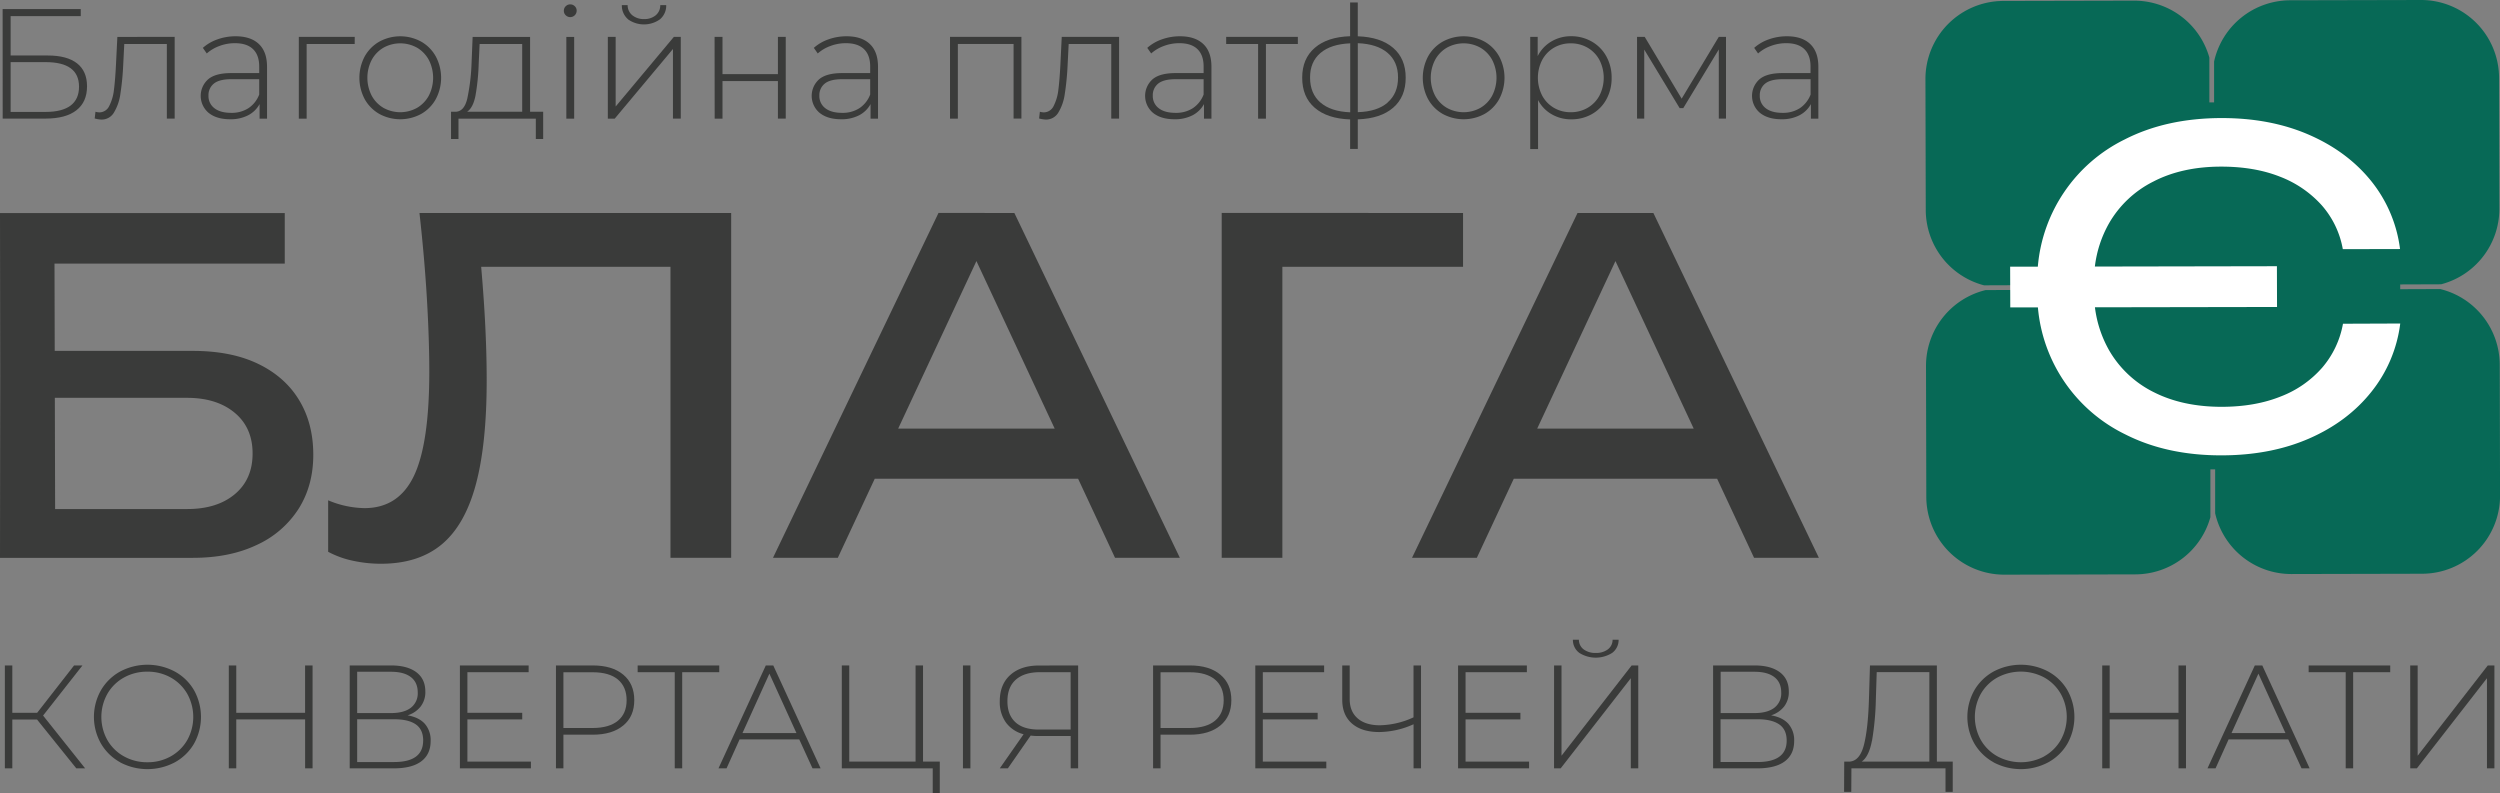
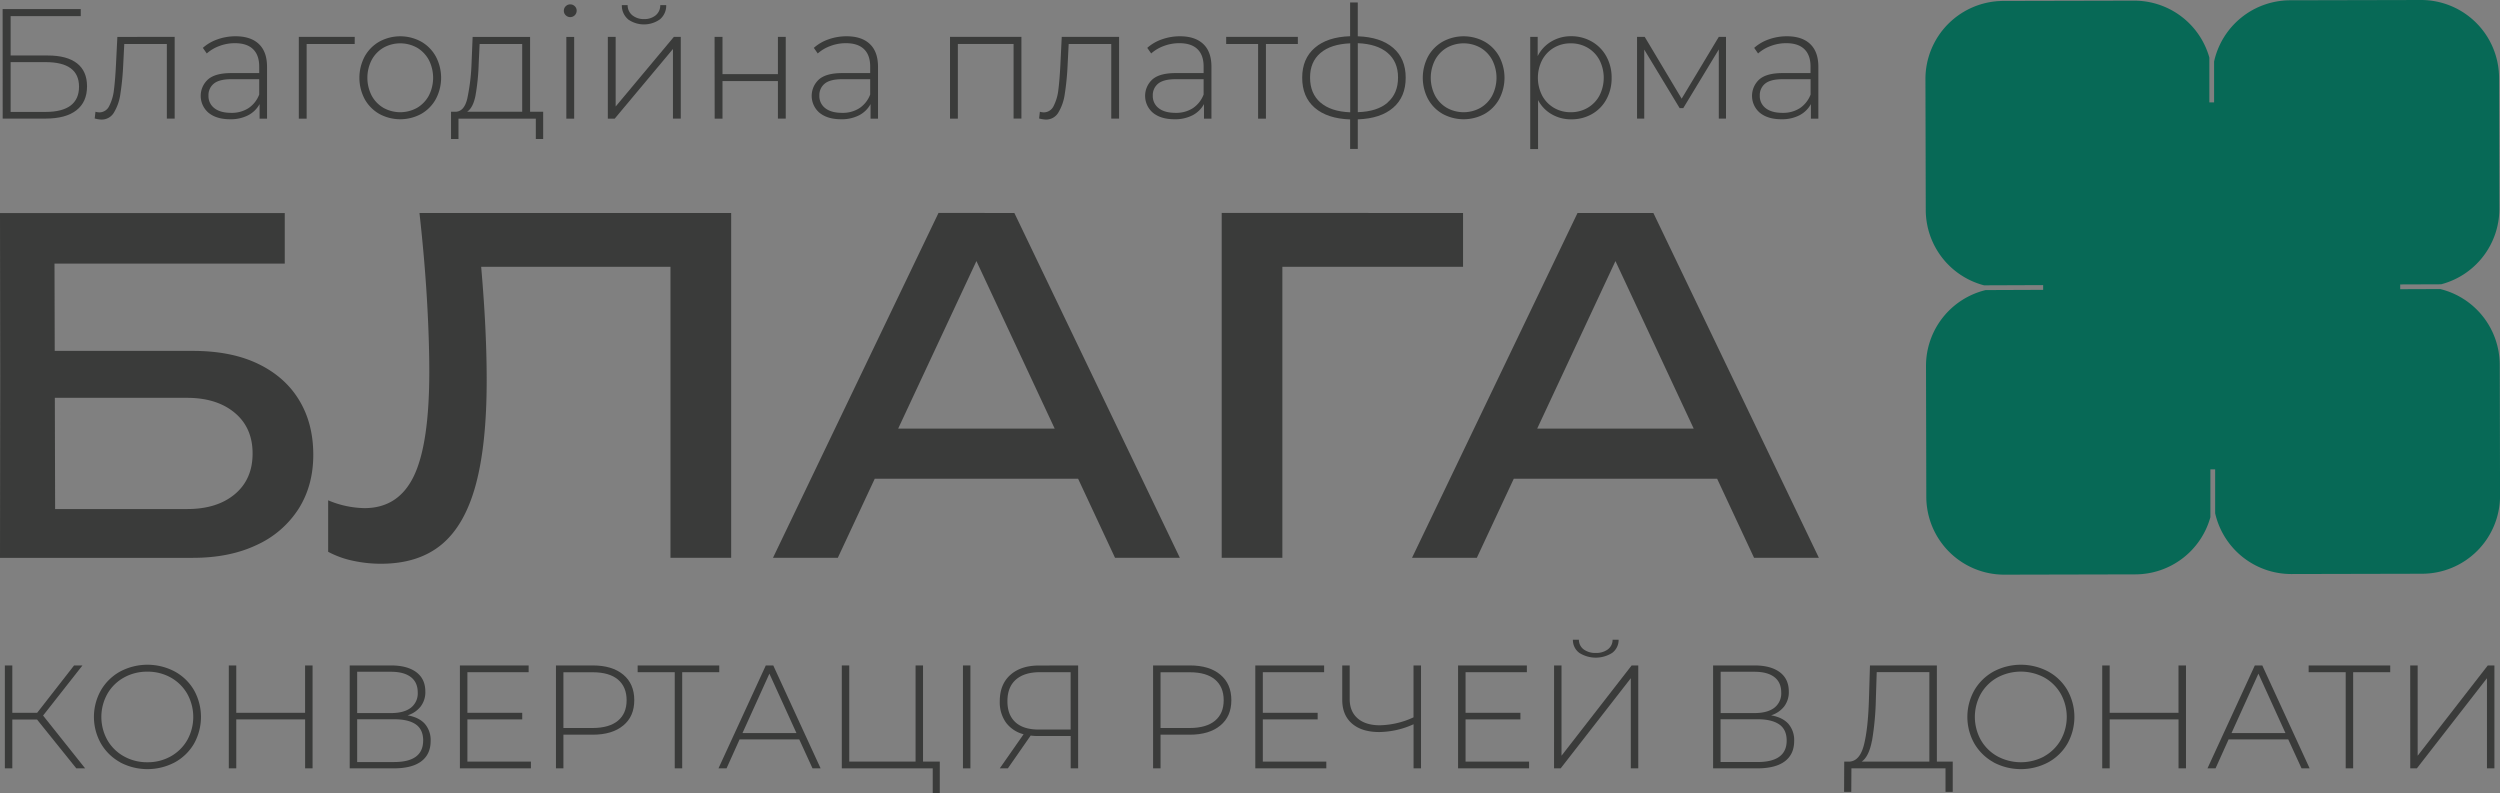
<svg xmlns="http://www.w3.org/2000/svg" id="Layer_1" data-name="Layer 1" viewBox="0 0 1341.21 425.54">
  <rect x="0" y="0" width="1341.21" height="425.54" fill="#808080" stroke="none" />
  <defs>
    <style>.cls-1{fill:#3a3b3a;}.cls-2{fill:#076956;}.cls-3{fill:#fff;}</style>
  </defs>
  <path class="cls-1" d="M346.51,275.48h86.33q20.71,0,35.14,7T489.93,302q7.53,12.47,7.53,29.23,0,16.53-7.9,29a52.39,52.39,0,0,1-22.44,19.36q-14.55,6.92-34.28,6.91H329.39l.12-97.67-.12-87.31H482.16v27.13H346.25l12.34-16.53.19,76.22L359,376.6l-5.37-16.28h76.25q16,0,25.52-8t9.5-21.83q0-13.82-9.62-21.83t-25.65-8H346.51Z" transform="translate(-329.39 -87.23)" />
  <path class="cls-1" d="M554.43,201.49H721.65v185H689.09V215.55l14.8,14.8H572.68l13.81-11.1q2,20.22,3,38.23t1,33.78q0,34.55-5.92,56.24t-18.38,31.94q-12.45,10.23-32.43,10.23a70.68,70.68,0,0,1-15-1.6,49.87,49.87,0,0,1-13.32-4.81V355.64a51.94,51.94,0,0,0,19.48,4.19q18.25,0,26.52-17.26t8.26-56q0-16.77-1.24-38.35T554.43,201.49Z" transform="translate(-329.39 -87.23)" />
-   <path class="cls-1" d="M873.58,201.49l88.79,185H927.59L846.94,213.82h12.58L778.87,386.47H744.09l88.79-185ZM787.75,344.05V317.16H917v26.89Z" transform="translate(-329.39 -87.23)" />
+   <path class="cls-1" d="M873.58,201.49l88.79,185H927.59L846.94,213.82h12.58L778.87,386.47H744.09l88.79-185M787.75,344.05V317.16H917v26.89Z" transform="translate(-329.39 -87.23)" />
  <path class="cls-1" d="M1114.29,201.49v28.86H1002.56l14.8-14.8V386.47H984.81v-185Z" transform="translate(-329.39 -87.23)" />
  <path class="cls-1" d="M1216.4,201.49l88.79,185h-34.77l-80.65-172.65h12.57l-80.65,172.65h-34.77l88.79-185Zm-85.83,142.56V317.16h129.24v26.89Z" transform="translate(-329.39 -87.23)" />
  <path class="cls-2" d="M1670.45,282.86a41.88,41.88,0,0,0-31.9-40.56l-21.49.08v-2.55l21.94-.08a41.86,41.86,0,0,0,31.26-40.6l-.16-70.16a41.85,41.85,0,0,0-41.95-41.76l-70.16.16a41.86,41.86,0,0,0-40.77,32.83l0,21.93h-2.55l0-24.06a41.87,41.87,0,0,0-40.38-30.51l-70.17.16a41.87,41.87,0,0,0-41.76,42l.17,70.16a41.86,41.86,0,0,0,31.25,40.4l31.72-.12v2.55l-30.84.12a41.85,41.85,0,0,0-32,40.76l.16,70.16a41.84,41.84,0,0,0,42,41.76l70.16-.16a41.86,41.86,0,0,0,40.25-30.69l0-25.65h2.55l0,23.53a41.88,41.88,0,0,0,40.92,32.63l70.17-.16a41.87,41.87,0,0,0,41.76-42Z" transform="translate(-329.39 -87.23)" />
-   <path class="cls-3" d="M1586.36,260.91a49.54,49.54,0,0,1-11.11,23.51,56.37,56.37,0,0,1-22.3,15.52q-13.71,5.51-31.62,5.54-20.92,0-36.41-7.82a56.73,56.73,0,0,1-23.9-22.28,61.92,61.92,0,0,1-7.73-23.29l97.69-.17-.06-21.87-97.67.18a61.87,61.87,0,0,1,7.62-23.23,56.66,56.66,0,0,1,23.78-22.38q15.45-8,36.39-8,17.91,0,31.53,5.4a58,58,0,0,1,22.36,15.3,48.39,48.39,0,0,1,11.34,23.58l30.7-.07a72.54,72.54,0,0,0-15.67-36.72q-12.83-15.78-33.44-24.69T1521,150.57q-29.55.08-51.84,11.52a83.87,83.87,0,0,0-46.51,68.19l-14.85,0,.07,21.86,14.82,0a83.83,83.83,0,0,0,46.83,68.1q22.35,11.36,51.89,11.28,26.28-.06,46.85-9.06t33.32-25a73,73,0,0,0,15.5-36.67Z" transform="translate(-329.39 -87.23)" />
  <path class="cls-1" d="M330.8,92.09h41.91v3.78H335.09V117H355q10.33,0,15.71,4.2t5.37,12.35q0,8.4-5.71,12.85t-16.54,4.45h-23Zm23.1,55.18q8.82,0,13.35-3.4t4.54-10.12q0-13.19-17.89-13.19H335.09v26.71Z" transform="translate(-329.39 -87.23)" />
  <path class="cls-1" d="M423.1,107v43.84h-4.2V110.82H396.06l-.59,11.67a144.69,144.69,0,0,1-1.51,15.2,26.06,26.06,0,0,1-3.44,9.91,7.61,7.61,0,0,1-6.72,3.78,16.23,16.23,0,0,1-3.61-.59l.42-3.61a8.79,8.79,0,0,0,2,.34,5.85,5.85,0,0,0,5.38-3.44,25.06,25.06,0,0,0,2.52-8.57c.44-3.41.81-7.87,1.09-13.35l.75-15.12Z" transform="translate(-329.39 -87.23)" />
  <path class="cls-1" d="M468.28,110.86q4.37,4.15,4.37,12.22v27.8h-4v-7.81a14.6,14.6,0,0,1-6.13,6,20.32,20.32,0,0,1-9.66,2.14q-7.31,0-11.55-3.44a11.9,11.9,0,0,1-.33-17.93q3.9-3.41,12.47-3.4h15v-3.53q0-6.12-3.32-9.32t-9.7-3.19a23.31,23.31,0,0,0-8.35,1.51,21,21,0,0,0-6.76,4l-2.1-3a23.25,23.25,0,0,1,7.89-4.58,28.74,28.74,0,0,1,9.66-1.64Q463.92,106.7,468.28,110.86Zm-5.58,34.39a15.28,15.28,0,0,0,5.75-7.31v-8.22H453.5q-6.47,0-9.36,2.35a7.86,7.86,0,0,0-2.9,6.46,8.08,8.08,0,0,0,3.19,6.76c2.13,1.66,5.13,2.48,9,2.48A16.49,16.49,0,0,0,462.7,145.25Z" transform="translate(-329.39 -87.23)" />
  <path class="cls-1" d="M519.68,110.82H493.9v40.06h-4.2V107h30Z" transform="translate(-329.39 -87.23)" />
  <path class="cls-1" d="M532.91,148.36a20.61,20.61,0,0,1-7.86-7.94,24.47,24.47,0,0,1,0-22.92,20.61,20.61,0,0,1,7.86-7.94,23.4,23.4,0,0,1,22.42,0,20.52,20.52,0,0,1,7.85,7.94,24.39,24.39,0,0,1,0,22.92,20.52,20.52,0,0,1-7.85,7.94,23.47,23.47,0,0,1-22.42,0Zm20.24-3.28a16.9,16.9,0,0,0,6.3-6.55,21.06,21.06,0,0,0,0-19.14,17,17,0,0,0-6.3-6.56,18.52,18.52,0,0,0-18.06,0,16.92,16.92,0,0,0-6.3,6.56,21,21,0,0,0,0,19.14,16.83,16.83,0,0,0,6.3,6.55,18.52,18.52,0,0,0,18.06,0Z" transform="translate(-329.39 -87.23)" />
  <path class="cls-1" d="M620.79,147.18V161.8h-3.94V150.88H575.36V161.8h-4V147.18h2.6c3-.17,5-2.47,6.09-6.93a108.71,108.71,0,0,0,2.31-18.77l.59-14.44h30.82v40.14Zm-36.28-8.82q-1.26,6.64-4.53,8.82h29.56V110.82H586.7l-.51,10.92A117.9,117.9,0,0,1,584.51,138.36Z" transform="translate(-329.39 -87.23)" />
  <path class="cls-1" d="M632.89,95.41a3.17,3.17,0,0,1-1-2.4,3.28,3.28,0,0,1,1-2.43,3.32,3.32,0,0,1,2.43-1,3.38,3.38,0,0,1,2.44,1,3.18,3.18,0,0,1,1,2.39,3.43,3.43,0,0,1-3.45,3.44A3.39,3.39,0,0,1,632.89,95.41Zm.33,11.63h4.2v43.84h-4.2Z" transform="translate(-329.39 -87.23)" />
  <path class="cls-1" d="M655.48,107h4.2v37.37L690.92,107h3.69v43.84h-4.19V113.51l-31.25,37.37h-3.69Zm10.83-9.45A9.6,9.6,0,0,1,663,90h3.11a6.91,6.91,0,0,0,2.56,5.46,9.62,9.62,0,0,0,6.26,2,9.42,9.42,0,0,0,6.21-2A6.9,6.9,0,0,0,683.61,90h3.19a9.54,9.54,0,0,1-3.36,7.6,14.8,14.8,0,0,1-17.13,0Z" transform="translate(-329.39 -87.23)" />
  <path class="cls-1" d="M712.75,107H717v20h29.73V107h4.2v43.84h-4.2V130.72H717v20.16h-4.2Z" transform="translate(-329.39 -87.23)" />
  <path class="cls-1" d="M796.06,110.86q4.37,4.15,4.37,12.22v27.8h-4v-7.81a14.6,14.6,0,0,1-6.13,6,20.32,20.32,0,0,1-9.66,2.14q-7.3,0-11.55-3.44a11.9,11.9,0,0,1-.33-17.93q3.9-3.41,12.47-3.4h15v-3.53q0-6.12-3.32-9.32t-9.7-3.19a23.31,23.31,0,0,0-8.35,1.51,21,21,0,0,0-6.76,4l-2.1-3a23.25,23.25,0,0,1,7.89-4.58,28.74,28.74,0,0,1,9.66-1.64Q791.7,106.7,796.06,110.86Zm-5.58,34.39a15.28,15.28,0,0,0,5.75-7.31v-8.22h-15q-6.46,0-9.36,2.35a7.86,7.86,0,0,0-2.9,6.46,8.08,8.08,0,0,0,3.19,6.76c2.13,1.66,5.13,2.48,9,2.48A16.49,16.49,0,0,0,790.48,145.25Z" transform="translate(-329.39 -87.23)" />
  <path class="cls-1" d="M877.36,107v43.84h-4.2V110.82h-29.9v40.06h-4.2V107Z" transform="translate(-329.39 -87.23)" />
  <path class="cls-1" d="M929.76,107v43.84h-4.2V110.82H902.72l-.59,11.67a144.69,144.69,0,0,1-1.51,15.2,26.06,26.06,0,0,1-3.44,9.91,7.61,7.61,0,0,1-6.72,3.78,16.23,16.23,0,0,1-3.61-.59l.42-3.61a8.79,8.79,0,0,0,2,.34,5.85,5.85,0,0,0,5.38-3.44,25.06,25.06,0,0,0,2.52-8.57c.44-3.41.81-7.87,1.09-13.35L899,107Z" transform="translate(-329.39 -87.23)" />
  <path class="cls-1" d="M974.94,110.86q4.38,4.15,4.37,12.22v27.8h-4v-7.81a14.6,14.6,0,0,1-6.13,6,20.32,20.32,0,0,1-9.66,2.14q-7.31,0-11.55-3.44a11.9,11.9,0,0,1-.33-17.93q3.9-3.41,12.47-3.4h15v-3.53q0-6.12-3.31-9.32t-9.71-3.19a23.31,23.31,0,0,0-8.35,1.51,21,21,0,0,0-6.76,4l-2.1-3a23.25,23.25,0,0,1,7.89-4.58,28.74,28.74,0,0,1,9.66-1.64Q970.58,106.7,974.94,110.86Zm-5.58,34.39a15.28,15.28,0,0,0,5.75-7.31v-8.22h-15q-6.46,0-9.36,2.35a7.86,7.86,0,0,0-2.9,6.46,8.08,8.08,0,0,0,3.19,6.76c2.13,1.66,5.13,2.48,9,2.48A16.49,16.49,0,0,0,969.36,145.25Z" transform="translate(-329.39 -87.23)" />
  <path class="cls-1" d="M1025.67,110.82h-17.13v40.06h-4.2V110.82H987.21V107h38.46Z" transform="translate(-329.39 -87.23)" />
  <path class="cls-1" d="M1076.82,145q-6.73,5.84-19,6.26v15.87h-4.11V151.3q-12.26-.42-19-6.26T1028,128.88q0-10.17,6.76-16t18.94-6.22V88.56h4.11V106.7q12.27.42,19,6.22t6.71,16Q1083.53,139.2,1076.82,145Zm-39.06-2.81q5.55,4.88,16,5.29v-37q-10.41.42-16,5.21t-5.54,13.19Q1032.22,137.36,1037.76,142.23Zm36.07,0q5.6-4.83,5.59-13.39,0-8.4-5.59-13.19t-16-5.21v37Q1068.26,147.1,1073.83,142.27Z" transform="translate(-329.39 -87.23)" />
  <path class="cls-1" d="M1103.4,148.36a20.47,20.47,0,0,1-7.86-7.94,24.47,24.47,0,0,1,0-22.92,20.47,20.47,0,0,1,7.86-7.94,23.4,23.4,0,0,1,22.42,0,20.52,20.52,0,0,1,7.85,7.94,24.39,24.39,0,0,1,0,22.92,20.52,20.52,0,0,1-7.85,7.94,23.47,23.47,0,0,1-22.42,0Zm20.23-3.28a16.83,16.83,0,0,0,6.3-6.55,21,21,0,0,0,0-19.14,16.92,16.92,0,0,0-6.3-6.56,18.5,18.5,0,0,0-18.05,0,16.92,16.92,0,0,0-6.3,6.56,21,21,0,0,0,0,19.14,16.83,16.83,0,0,0,6.3,6.55,18.5,18.5,0,0,0,18.05,0Z" transform="translate(-329.39 -87.23)" />
  <path class="cls-1" d="M1183.39,109.56a20.36,20.36,0,0,1,7.76,7.89A23.18,23.18,0,0,1,1194,129a23.41,23.41,0,0,1-2.82,11.55,20,20,0,0,1-7.76,7.89,22,22,0,0,1-11.09,2.81,20.56,20.56,0,0,1-10.5-2.73,18.82,18.82,0,0,1-7.3-7.6v26.29h-4.2V107h4v10.33a19,19,0,0,1,7.35-7.85,20.37,20.37,0,0,1,10.62-2.82A21.86,21.86,0,0,1,1183.39,109.56Zm-2.27,35.52a16.72,16.72,0,0,0,6.34-6.55,21,21,0,0,0,0-19.14,16.81,16.81,0,0,0-6.34-6.56,17.74,17.74,0,0,0-9.07-2.35,17.52,17.52,0,0,0-9,2.35,16.92,16.92,0,0,0-6.3,6.56,21,21,0,0,0,0,19.14,16.83,16.83,0,0,0,6.3,6.55,17.42,17.42,0,0,0,9,2.35A17.65,17.65,0,0,0,1181.12,145.08Z" transform="translate(-329.39 -87.23)" />
  <path class="cls-1" d="M1255.36,107v43.84h-3.86V113.76l-19.07,31.49h-1.93l-19-31.41v37h-3.86V107h4.11l19.82,33.17L1251.5,107Z" transform="translate(-329.39 -87.23)" />
  <path class="cls-1" d="M1300.54,110.86q4.37,4.15,4.37,12.22v27.8h-4v-7.81a14.66,14.66,0,0,1-6.13,6,20.32,20.32,0,0,1-9.66,2.14q-7.3,0-11.55-3.44a11.9,11.9,0,0,1-.33-17.93q3.9-3.41,12.47-3.4h15v-3.53q0-6.12-3.32-9.32t-9.7-3.19a23.27,23.27,0,0,0-8.35,1.51,21.06,21.06,0,0,0-6.77,4l-2.09-3a23.25,23.25,0,0,1,7.89-4.58,28.74,28.74,0,0,1,9.66-1.64Q1296.18,106.7,1300.54,110.86ZM1295,145.25a15.34,15.34,0,0,0,5.75-7.31v-8.22h-15q-6.46,0-9.36,2.35a7.86,7.86,0,0,0-2.9,6.46,8.08,8.08,0,0,0,3.19,6.76c2.13,1.66,5.12,2.48,9,2.48A16.49,16.49,0,0,0,1295,145.25Z" transform="translate(-329.39 -87.23)" />
  <path class="cls-1" d="M349.26,473.25H336v26.19h-4V444.23h4v25.4h13.33l19.8-25.4h4.5L352.5,471.12l22.56,28.32h-4.73Z" transform="translate(-329.39 -87.23)" />
  <path class="cls-1" d="M393.83,496.17a27,27,0,0,1-10.29-10.06,29,29,0,0,1,0-28.55,27,27,0,0,1,10.29-10.06,31.31,31.31,0,0,1,29.34,0,26.73,26.73,0,0,1,10.3,10,29.42,29.42,0,0,1,0,28.71,26.73,26.73,0,0,1-10.3,10,31.31,31.31,0,0,1-29.34,0ZM421,493a23.25,23.25,0,0,0,8.84-8.71,25.51,25.51,0,0,0,0-24.85,23.28,23.28,0,0,0-8.84-8.72,25.11,25.11,0,0,0-12.54-3.15,25.37,25.37,0,0,0-12.58,3.15,23.15,23.15,0,0,0-8.87,8.72,25.44,25.44,0,0,0,0,24.85,23.12,23.12,0,0,0,8.87,8.71,25.27,25.27,0,0,0,12.58,3.16A25,25,0,0,0,421,493Z" transform="translate(-329.39 -87.23)" />
  <path class="cls-1" d="M497.08,444.23v55.21h-4V473.17H456.14v26.27h-4V444.23h4v25.4h36.92v-25.4Z" transform="translate(-329.39 -87.23)" />
  <path class="cls-1" d="M557.3,475.54a13.28,13.28,0,0,1,3.12,9.23q0,7.1-5,10.88t-14.75,3.79H517V444.23H539.2q8.68,0,13.53,3.62t4.85,10.42a12.68,12.68,0,0,1-2.52,8,14.38,14.38,0,0,1-7,4.73Q554.19,472.08,557.3,475.54ZM521,469.78h18.14q6.95,0,10.65-2.84a9.7,9.7,0,0,0,3.71-8.2q0-5.44-3.71-8.28t-10.65-2.84H521Zm35.42,14.75q0-5.91-3.95-8.67t-11.67-2.76H521v22.95h19.8Q556.4,496.05,556.4,484.53Z" transform="translate(-329.39 -87.23)" />
  <path class="cls-1" d="M614.22,495.81v3.63h-38.1V444.23H613v3.62H580.14v21.78h29.42v3.54H580.14v22.64Z" transform="translate(-329.39 -87.23)" />
  <path class="cls-1" d="M663.75,449.16q5.91,4.92,5.92,13.68t-5.92,13.61q-5.91,4.92-16.33,4.93H631.65v18.06h-4V444.23h19.8Q657.83,444.23,663.75,449.16Zm-2.84,24.72q4.65-3.86,4.65-11t-4.65-11.08q-4.65-3.9-13.49-3.91H631.65v29.9h15.77Q656.25,477.75,660.91,473.88Z" transform="translate(-329.39 -87.23)" />
  <path class="cls-1" d="M715.26,447.85H695.38v51.59h-4V447.85H671.48v-3.62h43.78Z" transform="translate(-329.39 -87.23)" />
  <path class="cls-1" d="M758.17,483.9h-32l-7,15.54h-4.33l25.39-55.21h4l25.4,55.21h-4.34Zm-1.5-3.39-14.51-31.87-14.44,31.87Z" transform="translate(-329.39 -87.23)" />
  <path class="cls-1" d="M833.57,495.81v17h-3.78V499.44H781V444.23h4v51.58h35.58V444.23h4v51.58Z" transform="translate(-329.39 -87.23)" />
  <path class="cls-1" d="M846,444.23h4v55.21h-4Z" transform="translate(-329.39 -87.23)" />
  <path class="cls-1" d="M907.8,444.23v55.21h-4V482.09H886.18a29.51,29.51,0,0,1-3.86-.24l-12.23,17.59h-4.34l12.78-18.3a17,17,0,0,1-9.46-6.27,18.8,18.8,0,0,1-3.32-11.4q0-9.15,5.72-14.2t15.5-5Zm-33.68,30.44q4.26,3.94,12.46,3.95h17.19V447.85H887.29c-5.58,0-9.87,1.33-12.9,4s-4.53,6.51-4.53,11.55S871.28,472,874.12,474.67Z" transform="translate(-329.39 -87.23)" />
  <path class="cls-1" d="M984.07,449.16q5.91,4.92,5.92,13.68t-5.92,13.61q-5.91,4.92-16.33,4.93H952v18.06h-4V444.23h19.8Q978.15,444.23,984.07,449.16Zm-2.84,24.72q4.65-3.86,4.65-11t-4.65-11.08q-4.65-3.9-13.49-3.91H952v29.9h15.77Q976.58,477.75,981.23,473.88Z" transform="translate(-329.39 -87.23)" />
  <path class="cls-1" d="M1040.94,495.81v3.63h-38.1V444.23h36.92v3.62h-32.89v21.78h29.42v3.54h-29.42v22.64Z" transform="translate(-329.39 -87.23)" />
  <path class="cls-1" d="M1091.74,444.23v55.21h-4V475.78a45.88,45.88,0,0,1-18.38,4.18q-9.39,0-14.63-4.54t-5.25-12.74V444.23h4v18.06q0,6.63,4.26,10.33t11.91,3.71a44.82,44.82,0,0,0,18.07-4.26V444.23Z" transform="translate(-329.39 -87.23)" />
  <path class="cls-1" d="M1149.72,495.81v3.63h-38.1V444.23h36.91v3.62h-32.89v21.78h29.42v3.54h-29.42v22.64Z" transform="translate(-329.39 -87.23)" />
  <path class="cls-1" d="M1163.12,444.23h4v48.43l37.62-48.43h3.55v55.21h-4V451.09l-37.63,48.35h-3.55Zm13.53-6.75a8.61,8.61,0,0,1-3.43-7.06h3.23a6.41,6.41,0,0,0,2.57,5.21,10.44,10.44,0,0,0,6.51,1.89,10.31,10.31,0,0,0,6.42-1.89,6.38,6.38,0,0,0,2.57-5.21h3.23a8.58,8.58,0,0,1-3.43,7.06,16.47,16.47,0,0,1-17.67,0Z" transform="translate(-329.39 -87.23)" />
  <path class="cls-1" d="M1288.82,475.54a13.32,13.32,0,0,1,3.11,9.23q0,7.1-5,10.88t-14.75,3.79h-23.74V444.23h22.24q8.68,0,13.53,3.62t4.85,10.42a12.68,12.68,0,0,1-2.52,8,14.38,14.38,0,0,1-7,4.73Q1285.7,472.08,1288.82,475.54Zm-36.33-5.76h18.14q6.94,0,10.65-2.84a9.7,9.7,0,0,0,3.71-8.2q0-5.44-3.71-8.28t-10.65-2.84h-18.14Zm35.42,14.75q0-5.91-4-8.67t-11.67-2.76h-19.8v22.95h19.8Q1287.91,496.05,1287.91,484.53Z" transform="translate(-329.39 -87.23)" />
  <path class="cls-1" d="M1377,495.81v16.25h-3.87V499.44h-50.48l-.08,12.62h-3.86l.08-16.25h3q5.45-.46,7.62-9.15t2.64-24.29l.55-18.14h35.89v51.58Zm-43.34-11.2q-1.62,8.52-5.49,11.2h36.29v-48h-28.24l-.47,14.83A151.61,151.61,0,0,1,1333.7,484.61Z" transform="translate(-329.39 -87.23)" />
  <path class="cls-1" d="M1398.89,496.17a27,27,0,0,1-10.3-10.06,29.11,29.11,0,0,1,0-28.55,27,27,0,0,1,10.3-10.06,31.31,31.31,0,0,1,29.34,0,26.71,26.71,0,0,1,10.29,10,29.35,29.35,0,0,1,0,28.71,26.71,26.71,0,0,1-10.29,10,31.31,31.31,0,0,1-29.34,0Zm27.21-3.2a23.23,23.23,0,0,0,8.83-8.71,25.44,25.44,0,0,0,0-24.85,23.25,23.25,0,0,0-8.83-8.72,26.62,26.62,0,0,0-25.12,0,23.24,23.24,0,0,0-8.88,8.72,25.51,25.51,0,0,0,0,24.85A23.22,23.22,0,0,0,1401,493a26.54,26.54,0,0,0,25.12,0Z" transform="translate(-329.39 -87.23)" />
  <path class="cls-1" d="M1502.14,444.23v55.21h-4V473.17H1461.2v26.27h-4V444.23h4v25.4h36.92v-25.4Z" transform="translate(-329.39 -87.23)" />
  <path class="cls-1" d="M1557,483.9h-32l-7,15.54h-4.33l25.4-55.21h4l25.4,55.21h-4.34Zm-1.5-3.39L1541,448.64l-14.44,31.87Z" transform="translate(-329.39 -87.23)" />
  <path class="cls-1" d="M1611.7,447.85h-19.88v51.59h-4V447.85h-19.88v-3.62h43.78Z" transform="translate(-329.39 -87.23)" />
  <path class="cls-1" d="M1622.43,444.23h4v48.43l37.62-48.43h3.55v55.21h-4V451.09L1626,499.44h-3.55Z" transform="translate(-329.39 -87.23)" />
</svg>